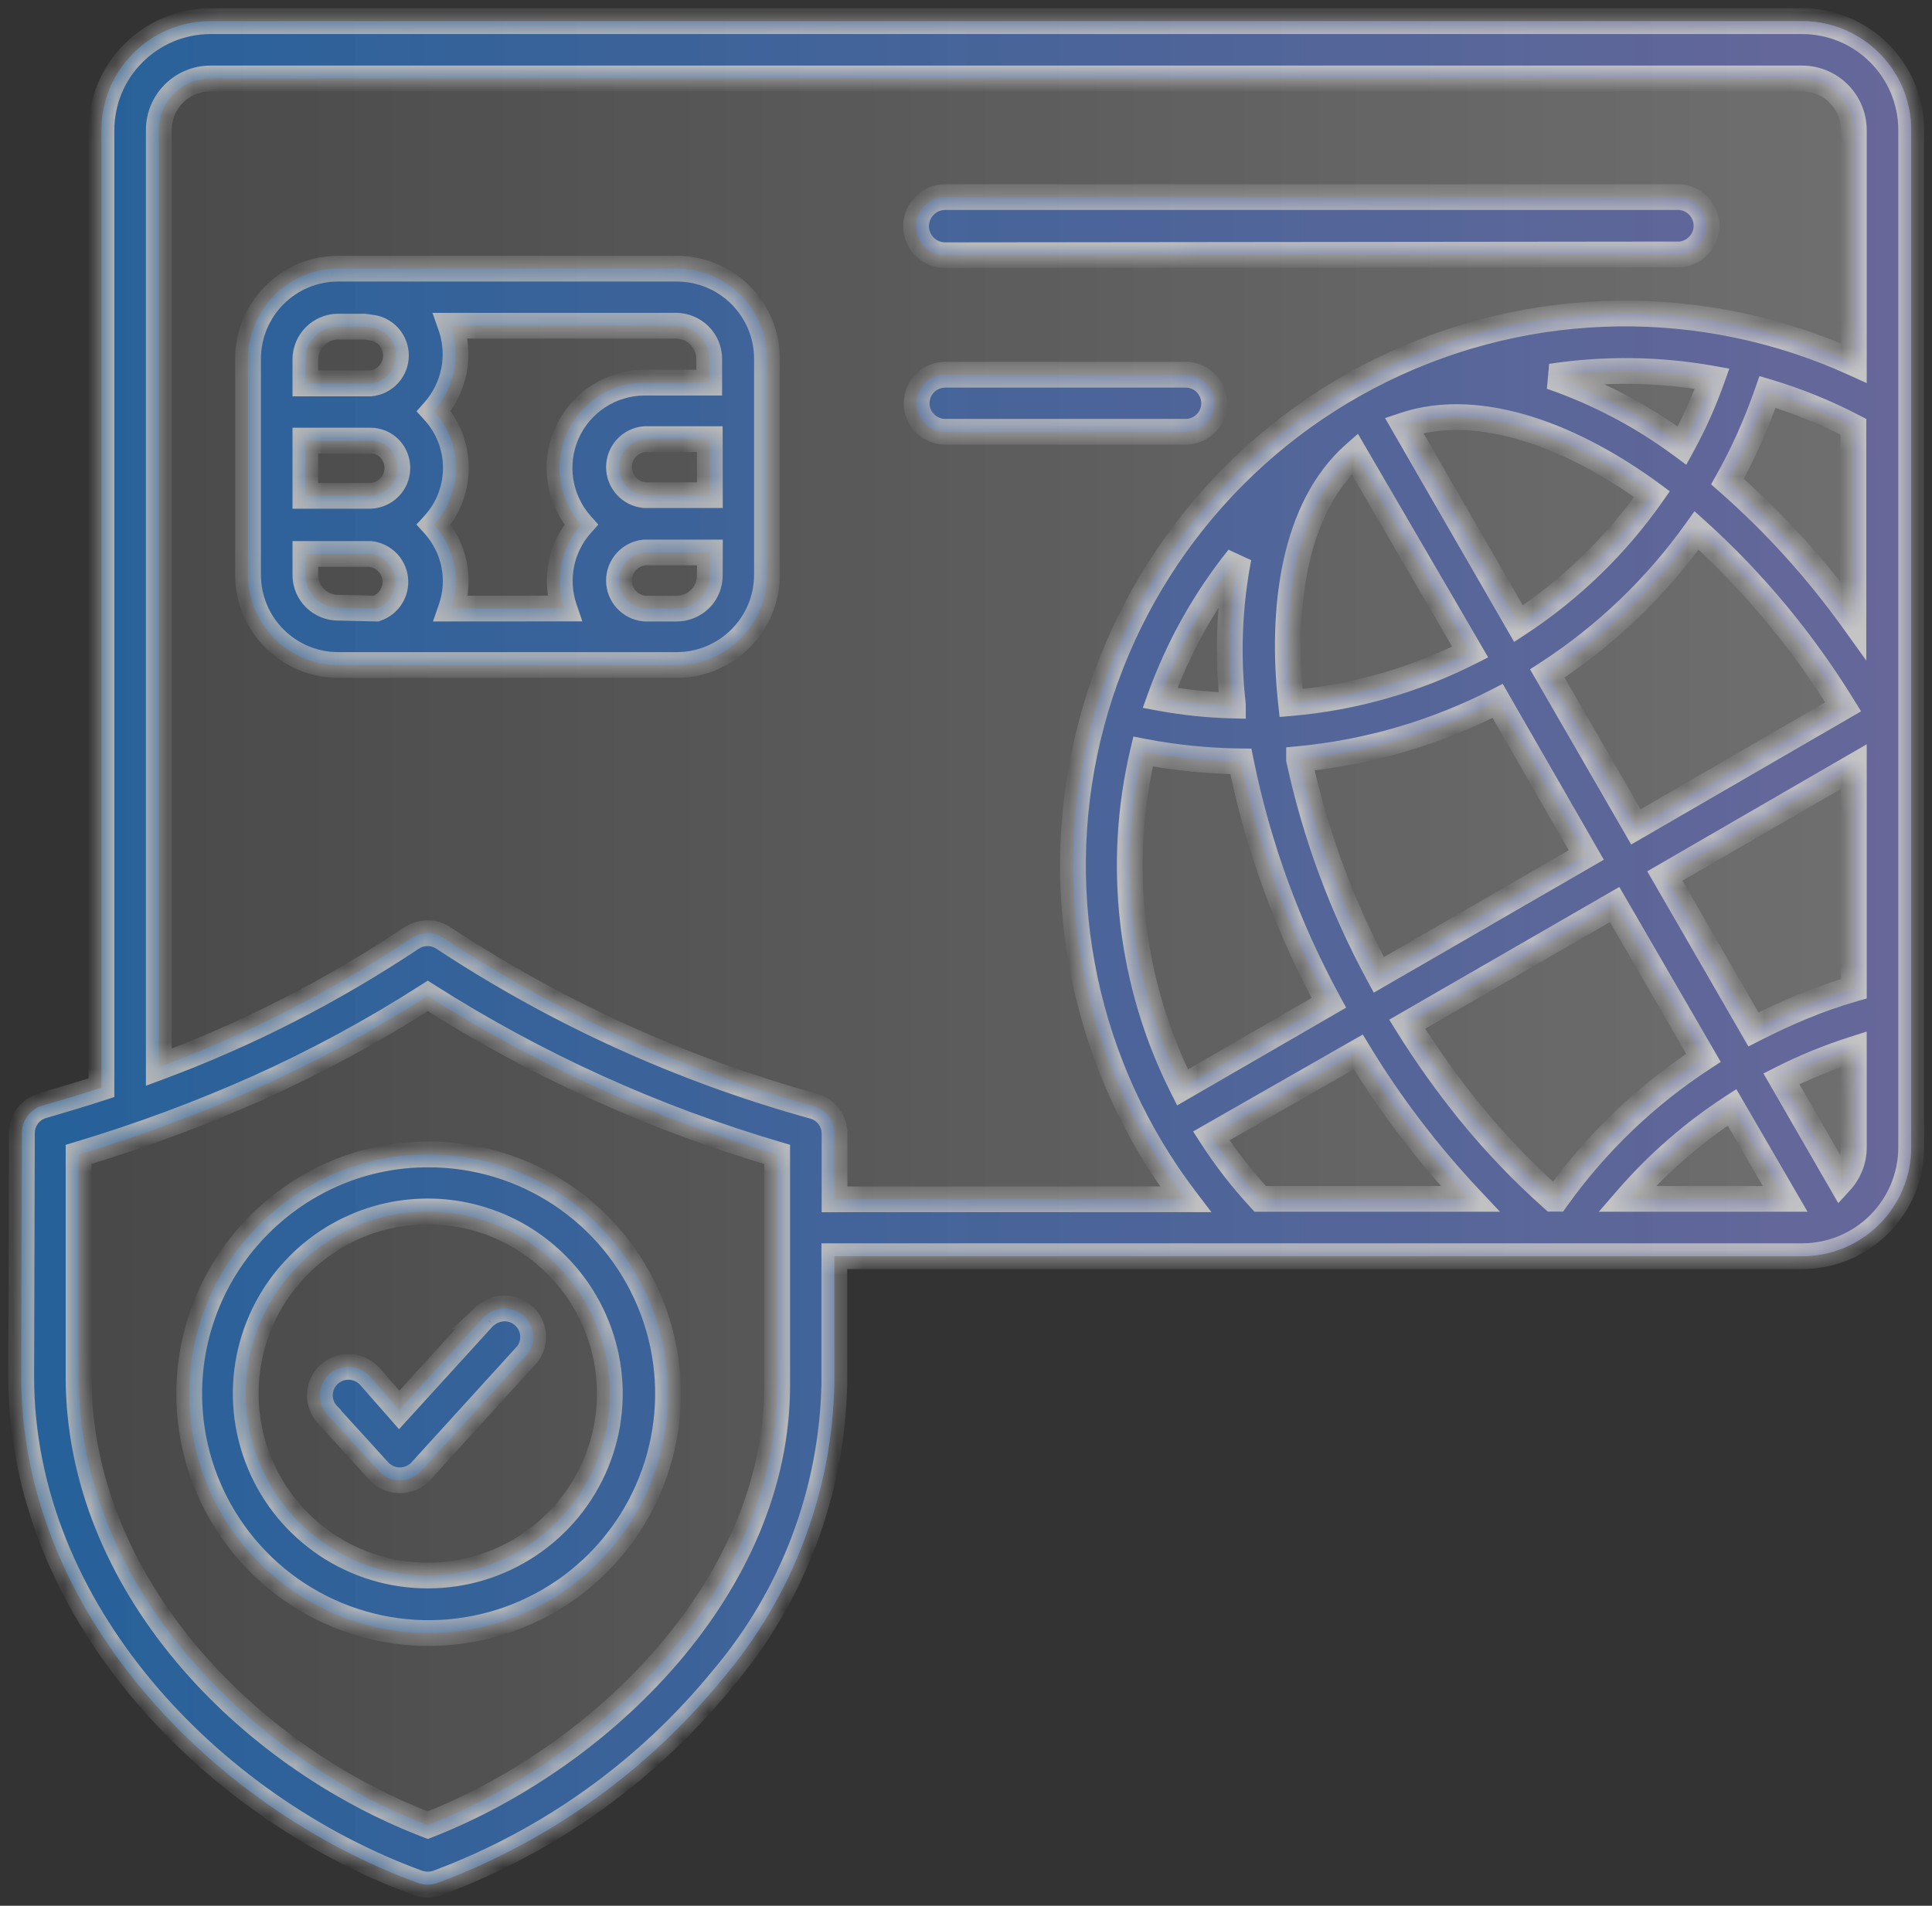
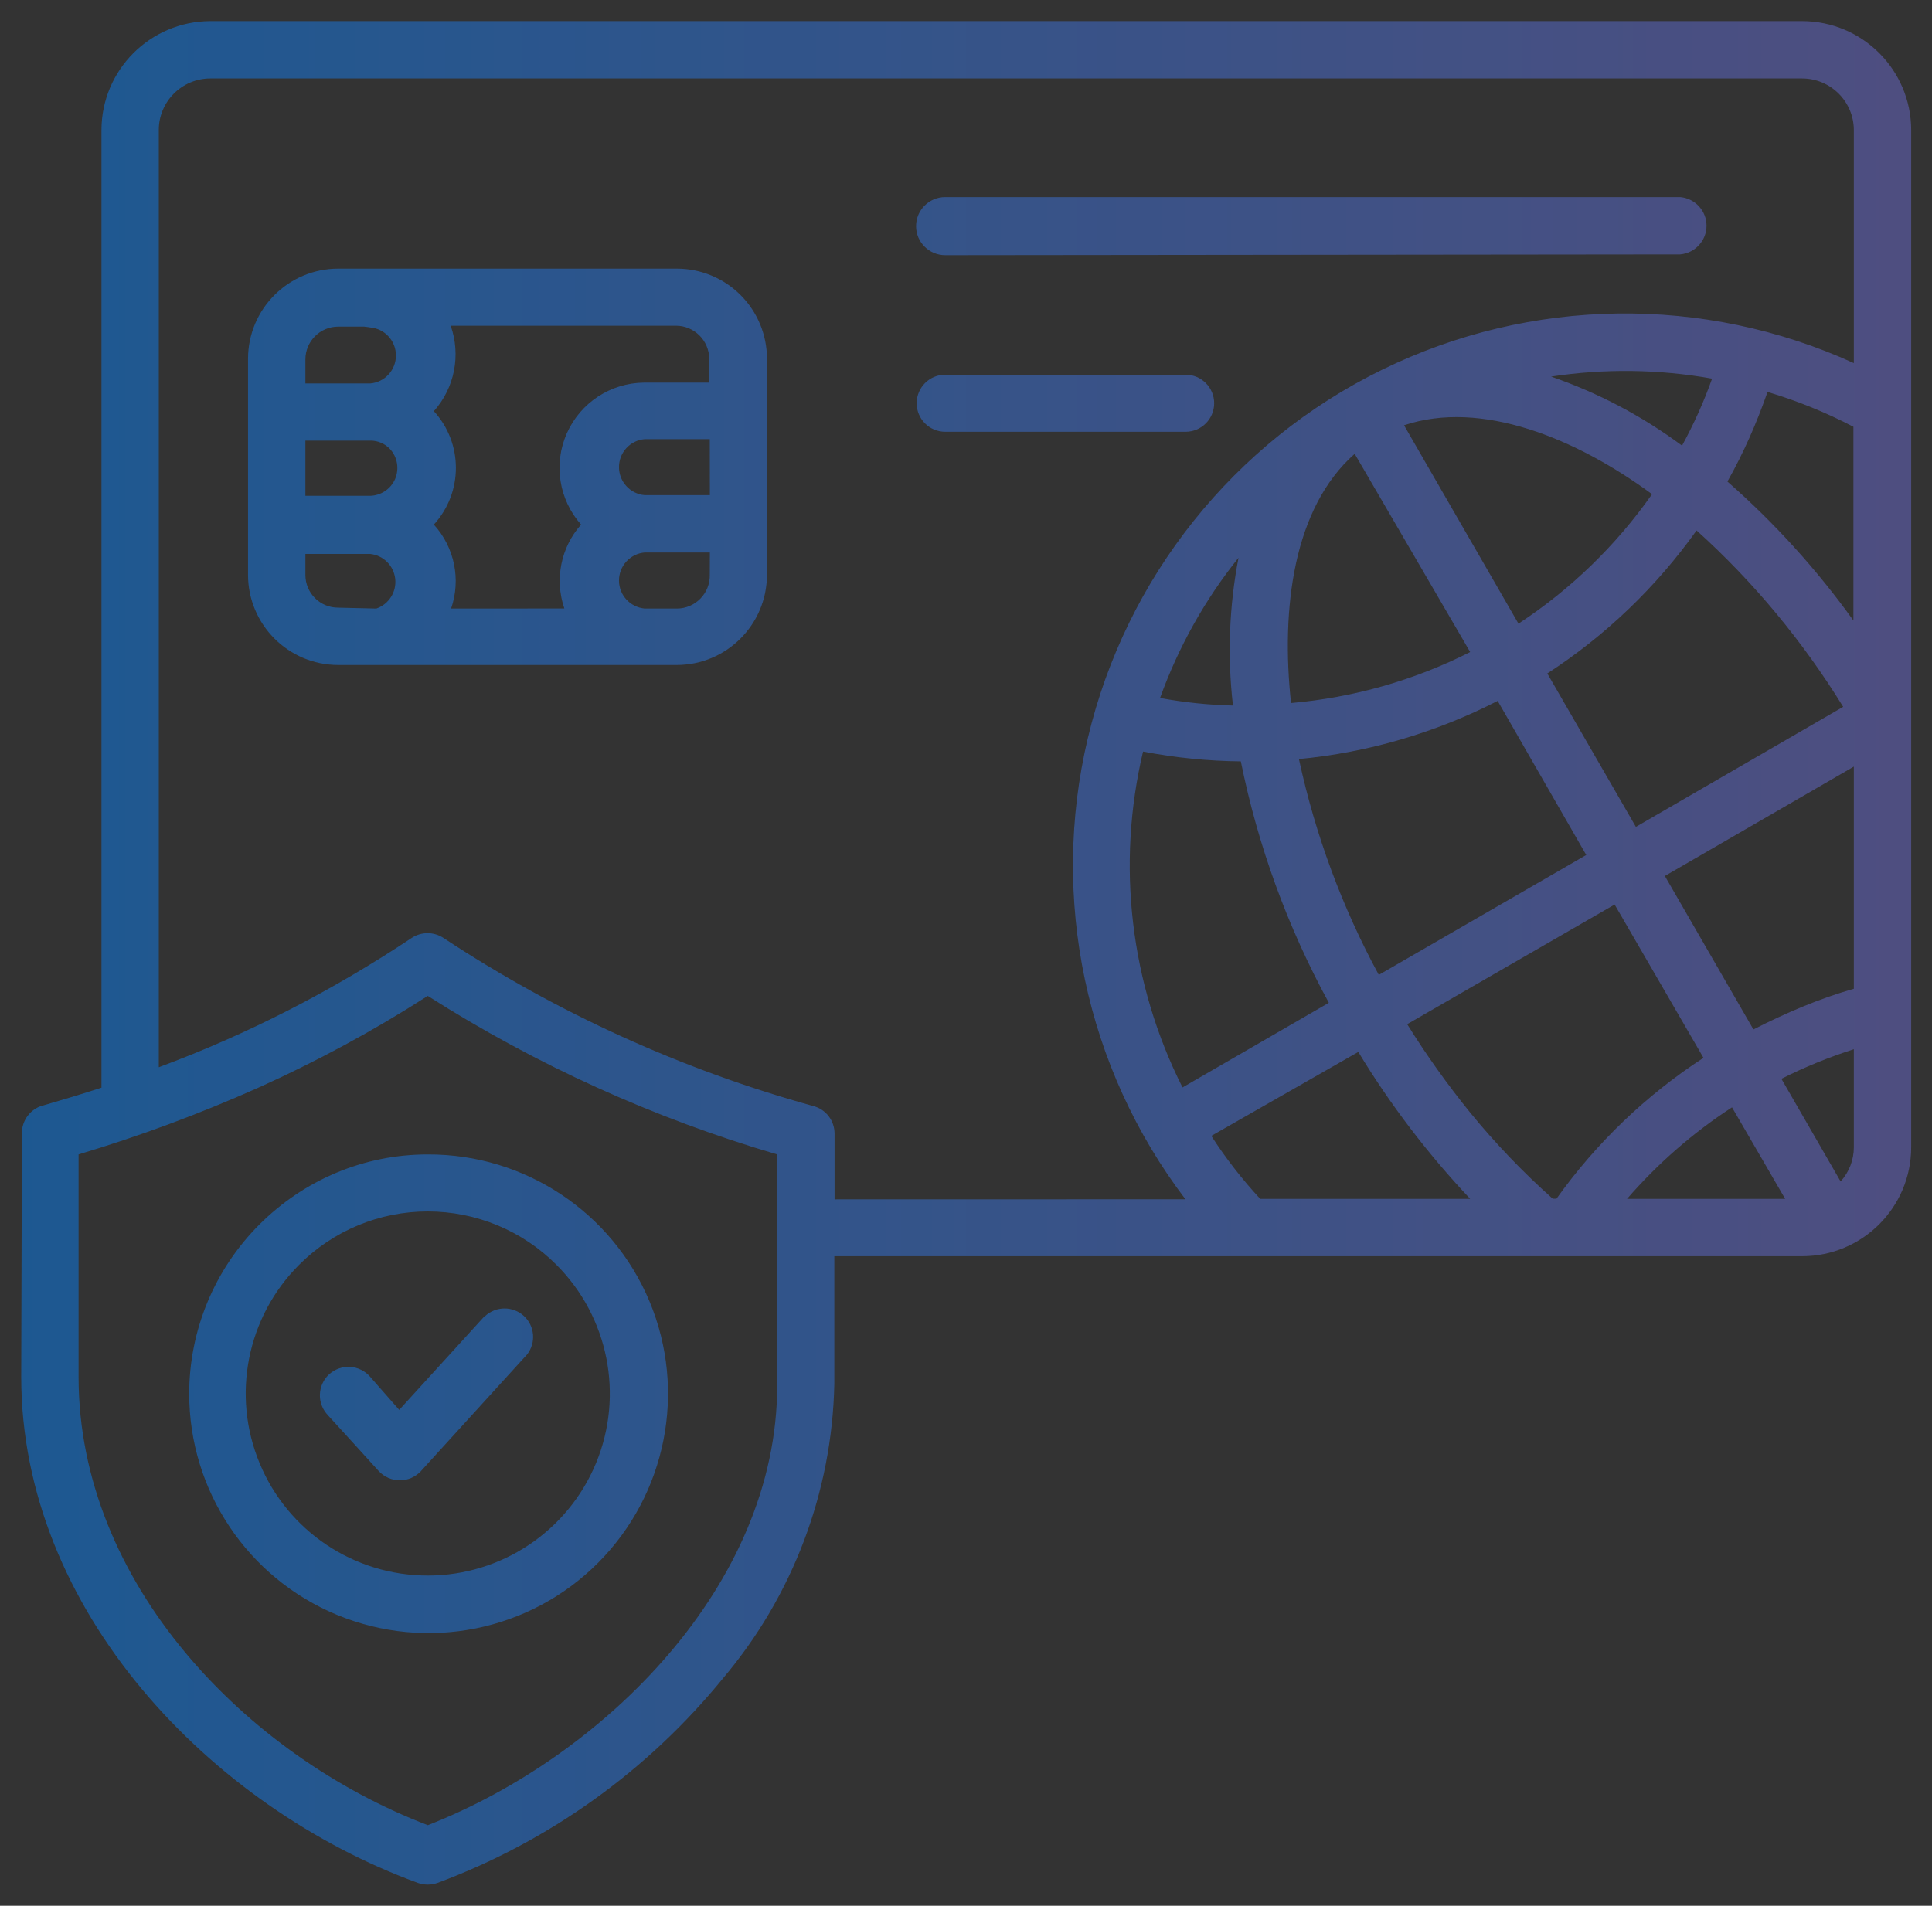
<svg xmlns="http://www.w3.org/2000/svg" width="75" height="74" viewBox="0 0 75 74" fill="none">
  <rect x="0" y="0" width="75" height="74" fill="#333333" stroke="none" />
-   <path fill-rule="evenodd" clip-rule="evenodd" d="M28.07 65.165C30.773 61.968 32.298 57.94 32.388 53.752V48.778H69.96C72.297 48.775 74.189 46.884 74.192 44.55V5.051C74.189 2.717 72.297 0.825 69.96 0.822H8.161C5.83 0.832 3.942 2.72 3.939 5.051V42.234C3.187 42.48 2.429 42.706 1.665 42.929V42.925C1.184 43.059 0.853 43.495 0.85 43.992L0.824 53.466C0.824 62.516 8.161 70.167 16.224 73.113C16.469 73.199 16.737 73.199 16.982 73.113C21.319 71.499 25.146 68.754 28.07 65.165Z" fill="url(#paint0_linear_13904_22847)" />
  <g opacity="0.6">
    <mask id="path-2-inside-1_13904_22847" fill="white">
-       <path fill-rule="evenodd" clip-rule="evenodd" d="M13.126 10.432H26.274C27.203 10.432 28.092 10.801 28.748 11.457C29.404 12.113 29.773 13.001 29.773 13.928V22.325C29.767 24.255 28.203 25.819 26.274 25.822H13.126C11.196 25.819 9.632 24.255 9.629 22.325V13.928C9.632 11.998 11.196 10.435 13.126 10.432ZM14.374 12.715C14.374 12.715 14.214 12.689 14.135 12.683H13.125C12.422 12.686 11.855 13.256 11.855 13.96V14.89H14.374C14.937 14.842 15.37 14.371 15.37 13.804C15.37 13.237 14.937 12.763 14.374 12.715ZM14.609 23.631C15.093 23.465 15.399 22.985 15.342 22.475C15.284 21.965 14.883 21.564 14.374 21.51H11.855V22.325C11.855 23.029 12.422 23.596 13.126 23.596L14.609 23.631ZM11.855 19.253H14.374C14.797 19.24 15.176 18.982 15.342 18.59C15.504 18.198 15.428 17.746 15.138 17.434C14.941 17.224 14.663 17.106 14.374 17.109H11.855V19.253ZM27.557 21.453H25.029C24.462 21.501 24.029 21.975 24.029 22.542C24.029 23.109 24.462 23.58 25.029 23.631H26.277H26.274C26.618 23.631 26.949 23.491 27.188 23.246C27.43 23 27.56 22.669 27.554 22.325L27.557 21.453ZM25.029 19.227H27.557L27.554 17.052H25.026C24.459 17.1 24.029 17.571 24.029 18.138C24.029 18.705 24.462 19.179 25.029 19.227ZM21.908 23.628C21.523 22.5 21.768 21.259 22.558 20.37C21.695 19.399 21.478 18.014 22.004 16.826C22.532 15.638 23.704 14.868 25.003 14.858H27.532V13.928C27.525 13.224 26.955 12.654 26.252 12.648H17.495C17.899 13.791 17.648 15.062 16.842 15.966C17.982 17.211 17.982 19.122 16.842 20.37C17.644 21.252 17.902 22.504 17.511 23.631L21.908 23.628ZM67.237 42.998C65.718 43.985 64.349 45.183 63.161 46.552H69.3L67.237 42.998ZM71.966 40.747V44.549C71.966 45.039 71.784 45.514 71.453 45.877L69.154 41.89C70.058 41.432 71.001 41.05 71.966 40.741L71.966 40.747ZM68.068 39.973C69.323 39.333 70.612 38.779 71.966 38.394V29.767L64.629 34.015L68.068 39.973ZM54.627 39.769L62.68 35.123L66.129 41.075C63.903 42.524 61.967 44.38 60.422 46.546H60.276C59.12 45.517 58.05 44.399 57.072 43.202C56.187 42.11 55.369 40.964 54.627 39.769ZM50.43 29.5C51.06 32.416 52.102 35.231 53.525 37.855L61.578 33.2L58.139 27.216C55.735 28.452 53.117 29.216 50.43 29.474V29.5ZM52.589 17.622L57.072 25.319C54.904 26.417 52.541 27.089 50.118 27.299C49.72 23.631 50.21 19.718 52.589 17.622ZM64.132 19.189C61.174 17.011 57.496 15.511 54.505 16.514L58.947 24.217C60.979 22.883 62.737 21.179 64.132 19.189ZM71.552 27.446L63.505 32.108L60.066 26.15C62.33 24.682 64.294 22.797 65.861 20.597C68.081 22.599 69.985 24.902 71.552 27.446ZM67.058 18.699C68.889 20.304 70.529 22.116 71.95 24.096V16.572C70.883 16.015 69.768 15.562 68.616 15.219C68.195 16.422 67.686 17.588 67.058 18.699ZM60.212 14.623C62.285 14.308 64.396 14.333 66.463 14.703C66.145 15.601 65.753 16.47 65.297 17.304C63.75 16.155 62.034 15.25 60.212 14.623ZM47.86 27.364C47.644 25.463 47.717 23.536 48.08 21.657C46.771 23.291 45.743 25.131 45.033 27.103C45.966 27.275 46.911 27.373 47.86 27.396L47.86 27.364ZM51.586 38.938L45.905 42.225C43.873 38.193 43.332 33.573 44.373 29.182C45.625 29.424 46.895 29.551 48.169 29.564C48.831 32.844 49.984 36.002 51.586 38.938ZM57.073 46.552C55.429 44.807 53.971 42.897 52.729 40.846L47.023 44.107C47.583 44.976 48.22 45.794 48.921 46.552H57.073ZM6.164 41.441C9.626 40.155 12.896 38.474 15.969 36.429C16.348 36.171 16.848 36.171 17.227 36.429C21.64 39.34 26.483 41.54 31.582 42.951C32.062 43.078 32.394 43.514 32.397 44.011V46.571L46.019 46.568C42.141 41.467 40.753 34.895 42.23 28.659C43.711 22.421 47.901 17.173 53.659 14.355C59.416 11.537 66.132 11.444 71.966 14.1V5.05C71.963 3.945 71.068 3.05 69.96 3.047H8.161C7.056 3.05 6.164 3.948 6.164 5.05V41.441ZM28.07 65.165C30.773 61.968 32.298 57.94 32.388 53.752V48.778H69.96C72.297 48.775 74.189 46.884 74.192 44.55V5.051C74.189 2.717 72.297 0.825 69.96 0.822H8.161C5.83 0.832 3.942 2.72 3.939 5.051V42.234C3.187 42.48 2.429 42.706 1.665 42.929V42.925C1.184 43.059 0.853 43.495 0.85 43.992L0.824 53.466C0.824 62.516 8.161 70.167 16.224 73.113C16.469 73.199 16.737 73.199 16.982 73.113C21.319 71.499 25.146 68.754 28.07 65.165ZM16.609 70.871C9.54 68.171 3.05 61.455 3.05 53.465V44.826C5.419 44.116 7.737 43.256 9.995 42.25C12.284 41.221 14.494 40.027 16.606 38.671C20.815 41.349 25.382 43.422 30.171 44.826V53.793C30.171 61.547 23.44 68.197 16.609 70.871ZM18.835 51.103H18.832C19.255 50.711 19.908 50.708 20.335 51.097C20.761 51.488 20.816 52.138 20.462 52.593L16.338 57.125V57.128C16.125 57.351 15.832 57.481 15.523 57.481C15.214 57.481 14.918 57.351 14.708 57.128C14.055 56.402 13.396 55.685 12.743 54.969V54.966C12.53 54.752 12.412 54.462 12.418 54.16C12.425 53.858 12.552 53.571 12.775 53.367C12.998 53.163 13.294 53.058 13.597 53.077C13.896 53.096 14.176 53.236 14.373 53.466L15.498 54.746L18.8 51.119L18.835 51.103ZM21.602 49.113C23.624 51.135 24.229 54.176 23.137 56.816C22.041 59.456 19.465 61.178 16.606 61.178C13.746 61.178 11.17 59.456 10.078 56.816C8.982 54.176 9.587 51.135 11.61 49.113C12.934 47.785 14.73 47.04 16.606 47.04C18.481 47.04 20.28 47.785 21.602 49.113ZM16.606 44.827C20.366 44.811 23.767 47.069 25.216 50.539C26.664 54.01 25.875 58.013 23.222 60.679C20.567 63.344 16.567 64.143 13.09 62.707C9.612 61.271 7.345 57.88 7.345 54.119C7.345 51.654 8.326 49.292 10.068 47.55C11.809 45.808 14.144 44.824 16.606 44.827ZM36.693 9.91C36.069 9.91 35.562 9.404 35.562 8.783C35.562 8.159 36.069 7.653 36.693 7.653H65.225C65.801 7.704 66.247 8.185 66.247 8.764C66.247 9.347 65.801 9.828 65.225 9.879L36.693 9.91ZM36.693 16.766C36.081 16.766 35.585 16.27 35.585 15.658C35.585 15.047 36.081 14.55 36.693 14.55H46.026C46.637 14.55 47.134 15.047 47.134 15.658C47.134 16.27 46.637 16.766 46.026 16.766H36.693Z" />
-     </mask>
+       </mask>
    <path fill-rule="evenodd" clip-rule="evenodd" d="M13.126 10.432H26.274C27.203 10.432 28.092 10.801 28.748 11.457C29.404 12.113 29.773 13.001 29.773 13.928V22.325C29.767 24.255 28.203 25.819 26.274 25.822H13.126C11.196 25.819 9.632 24.255 9.629 22.325V13.928C9.632 11.998 11.196 10.435 13.126 10.432ZM14.374 12.715C14.374 12.715 14.214 12.689 14.135 12.683H13.125C12.422 12.686 11.855 13.256 11.855 13.96V14.89H14.374C14.937 14.842 15.37 14.371 15.37 13.804C15.37 13.237 14.937 12.763 14.374 12.715ZM14.609 23.631C15.093 23.465 15.399 22.985 15.342 22.475C15.284 21.965 14.883 21.564 14.374 21.51H11.855V22.325C11.855 23.029 12.422 23.596 13.126 23.596L14.609 23.631ZM11.855 19.253H14.374C14.797 19.24 15.176 18.982 15.342 18.59C15.504 18.198 15.428 17.746 15.138 17.434C14.941 17.224 14.663 17.106 14.374 17.109H11.855V19.253ZM27.557 21.453H25.029C24.462 21.501 24.029 21.975 24.029 22.542C24.029 23.109 24.462 23.58 25.029 23.631H26.277H26.274C26.618 23.631 26.949 23.491 27.188 23.246C27.43 23 27.56 22.669 27.554 22.325L27.557 21.453ZM25.029 19.227H27.557L27.554 17.052H25.026C24.459 17.1 24.029 17.571 24.029 18.138C24.029 18.705 24.462 19.179 25.029 19.227ZM21.908 23.628C21.523 22.5 21.768 21.259 22.558 20.37C21.695 19.399 21.478 18.014 22.004 16.826C22.532 15.638 23.704 14.868 25.003 14.858H27.532V13.928C27.525 13.224 26.955 12.654 26.252 12.648H17.495C17.899 13.791 17.648 15.062 16.842 15.966C17.982 17.211 17.982 19.122 16.842 20.37C17.644 21.252 17.902 22.504 17.511 23.631L21.908 23.628ZM67.237 42.998C65.718 43.985 64.349 45.183 63.161 46.552H69.3L67.237 42.998ZM71.966 40.747V44.549C71.966 45.039 71.784 45.514 71.453 45.877L69.154 41.89C70.058 41.432 71.001 41.05 71.966 40.741L71.966 40.747ZM68.068 39.973C69.323 39.333 70.612 38.779 71.966 38.394V29.767L64.629 34.015L68.068 39.973ZM54.627 39.769L62.68 35.123L66.129 41.075C63.903 42.524 61.967 44.38 60.422 46.546H60.276C59.12 45.517 58.05 44.399 57.072 43.202C56.187 42.11 55.369 40.964 54.627 39.769ZM50.43 29.5C51.06 32.416 52.102 35.231 53.525 37.855L61.578 33.2L58.139 27.216C55.735 28.452 53.117 29.216 50.43 29.474V29.5ZM52.589 17.622L57.072 25.319C54.904 26.417 52.541 27.089 50.118 27.299C49.72 23.631 50.21 19.718 52.589 17.622ZM64.132 19.189C61.174 17.011 57.496 15.511 54.505 16.514L58.947 24.217C60.979 22.883 62.737 21.179 64.132 19.189ZM71.552 27.446L63.505 32.108L60.066 26.15C62.33 24.682 64.294 22.797 65.861 20.597C68.081 22.599 69.985 24.902 71.552 27.446ZM67.058 18.699C68.889 20.304 70.529 22.116 71.95 24.096V16.572C70.883 16.015 69.768 15.562 68.616 15.219C68.195 16.422 67.686 17.588 67.058 18.699ZM60.212 14.623C62.285 14.308 64.396 14.333 66.463 14.703C66.145 15.601 65.753 16.47 65.297 17.304C63.75 16.155 62.034 15.25 60.212 14.623ZM47.86 27.364C47.644 25.463 47.717 23.536 48.08 21.657C46.771 23.291 45.743 25.131 45.033 27.103C45.966 27.275 46.911 27.373 47.86 27.396L47.86 27.364ZM51.586 38.938L45.905 42.225C43.873 38.193 43.332 33.573 44.373 29.182C45.625 29.424 46.895 29.551 48.169 29.564C48.831 32.844 49.984 36.002 51.586 38.938ZM57.073 46.552C55.429 44.807 53.971 42.897 52.729 40.846L47.023 44.107C47.583 44.976 48.22 45.794 48.921 46.552H57.073ZM6.164 41.441C9.626 40.155 12.896 38.474 15.969 36.429C16.348 36.171 16.848 36.171 17.227 36.429C21.64 39.34 26.483 41.54 31.582 42.951C32.062 43.078 32.394 43.514 32.397 44.011V46.571L46.019 46.568C42.141 41.467 40.753 34.895 42.23 28.659C43.711 22.421 47.901 17.173 53.659 14.355C59.416 11.537 66.132 11.444 71.966 14.1V5.05C71.963 3.945 71.068 3.05 69.96 3.047H8.161C7.056 3.05 6.164 3.948 6.164 5.05V41.441ZM28.07 65.165C30.773 61.968 32.298 57.94 32.388 53.752V48.778H69.96C72.297 48.775 74.189 46.884 74.192 44.55V5.051C74.189 2.717 72.297 0.825 69.96 0.822H8.161C5.83 0.832 3.942 2.72 3.939 5.051V42.234C3.187 42.48 2.429 42.706 1.665 42.929V42.925C1.184 43.059 0.853 43.495 0.85 43.992L0.824 53.466C0.824 62.516 8.161 70.167 16.224 73.113C16.469 73.199 16.737 73.199 16.982 73.113C21.319 71.499 25.146 68.754 28.07 65.165ZM16.609 70.871C9.54 68.171 3.05 61.455 3.05 53.465V44.826C5.419 44.116 7.737 43.256 9.995 42.25C12.284 41.221 14.494 40.027 16.606 38.671C20.815 41.349 25.382 43.422 30.171 44.826V53.793C30.171 61.547 23.44 68.197 16.609 70.871ZM18.835 51.103H18.832C19.255 50.711 19.908 50.708 20.335 51.097C20.761 51.488 20.816 52.138 20.462 52.593L16.338 57.125V57.128C16.125 57.351 15.832 57.481 15.523 57.481C15.214 57.481 14.918 57.351 14.708 57.128C14.055 56.402 13.396 55.685 12.743 54.969V54.966C12.53 54.752 12.412 54.462 12.418 54.16C12.425 53.858 12.552 53.571 12.775 53.367C12.998 53.163 13.294 53.058 13.597 53.077C13.896 53.096 14.176 53.236 14.373 53.466L15.498 54.746L18.8 51.119L18.835 51.103ZM21.602 49.113C23.624 51.135 24.229 54.176 23.137 56.816C22.041 59.456 19.465 61.178 16.606 61.178C13.746 61.178 11.17 59.456 10.078 56.816C8.982 54.176 9.587 51.135 11.61 49.113C12.934 47.785 14.73 47.04 16.606 47.04C18.481 47.04 20.28 47.785 21.602 49.113ZM16.606 44.827C20.366 44.811 23.767 47.069 25.216 50.539C26.664 54.01 25.875 58.013 23.222 60.679C20.567 63.344 16.567 64.143 13.09 62.707C9.612 61.271 7.345 57.88 7.345 54.119C7.345 51.654 8.326 49.292 10.068 47.55C11.809 45.808 14.144 44.824 16.606 44.827ZM36.693 9.91C36.069 9.91 35.562 9.404 35.562 8.783C35.562 8.159 36.069 7.653 36.693 7.653H65.225C65.801 7.704 66.247 8.185 66.247 8.764C66.247 9.347 65.801 9.828 65.225 9.879L36.693 9.91ZM36.693 16.766C36.081 16.766 35.585 16.27 35.585 15.658C35.585 15.047 36.081 14.55 36.693 14.55H46.026C46.637 14.55 47.134 15.047 47.134 15.658C47.134 16.27 46.637 16.766 46.026 16.766H36.693Z" fill="url(#paint1_linear_13904_22847)" />
-     <path d="M67.826 40.05L67.848 40.092L68.288 39.855L68.266 39.813L67.826 40.05ZM21.605 48.863H21.602V49.363H21.605V48.863ZM16.432 44.647L16.429 44.65L16.783 45.003L16.786 45L16.432 44.647ZM13.126 10.432V9.932L13.125 9.932L13.126 10.432ZM28.748 11.457L29.102 11.103L29.102 11.103L28.748 11.457ZM29.773 22.325L30.273 22.327V22.325H29.773ZM26.274 25.822V26.322H26.274L26.274 25.822ZM13.126 25.822L13.125 26.322H13.126V25.822ZM9.629 22.325H9.129L9.129 22.326L9.629 22.325ZM9.629 13.928L9.129 13.927V13.928H9.629ZM14.374 12.715L14.294 13.209L14.313 13.211L14.331 13.213L14.374 12.715ZM14.135 12.683L14.175 12.184L14.155 12.183H14.135V12.683ZM13.125 12.683V12.183L13.123 12.183L13.125 12.683ZM11.855 14.89H11.355V15.39H11.855V14.89ZM14.374 14.89V15.39H14.395L14.416 15.388L14.374 14.89ZM14.609 23.631L14.598 24.131L14.687 24.133L14.771 24.104L14.609 23.631ZM15.342 22.475L15.839 22.419L15.839 22.419L15.342 22.475ZM14.374 21.51L14.427 21.013L14.4 21.01H14.374V21.51ZM11.855 21.51V21.01H11.355V21.51H11.855ZM13.126 23.596L13.137 23.096H13.126V23.596ZM11.855 19.253H11.355V19.753H11.855V19.253ZM14.374 19.253V19.753H14.381L14.389 19.752L14.374 19.253ZM15.342 18.59L15.802 18.785L15.804 18.782L15.342 18.59ZM15.138 17.434L15.504 17.094L15.502 17.092L15.138 17.434ZM14.374 17.109V17.609L14.379 17.609L14.374 17.109ZM11.855 17.109V16.609H11.355V17.109H11.855ZM27.557 21.453L28.057 21.455L28.059 20.953H27.557V21.453ZM25.029 21.453V20.953H25.008L24.987 20.955L25.029 21.453ZM25.029 23.631L24.984 24.129L25.006 24.131H25.029V23.631ZM27.188 23.246L26.832 22.894L26.829 22.897L27.188 23.246ZM27.554 22.325L27.054 22.323L27.054 22.335L27.554 22.325ZM25.029 19.227L24.987 19.725L25.008 19.727H25.029V19.227ZM27.557 19.227V19.727H28.058L28.057 19.226L27.557 19.227ZM27.554 17.052L28.054 17.051L28.053 16.552H27.554V17.052ZM25.026 17.052V16.552H25.005L24.983 16.554L25.026 17.052ZM21.908 23.628L21.908 24.128L22.607 24.127L22.381 23.466L21.908 23.628ZM22.558 20.37L22.931 20.702L23.227 20.37L22.931 20.038L22.558 20.37ZM22.004 16.826L21.547 16.623L21.546 16.624L22.004 16.826ZM25.003 14.858V14.358L25 14.358L25.003 14.858ZM27.532 14.858V15.358H28.032V14.858H27.532ZM27.532 13.928H28.032L28.032 13.924L27.532 13.928ZM26.252 12.648L26.256 12.148H26.252V12.648ZM17.495 12.648V12.148H16.788L17.023 12.815L17.495 12.648ZM16.842 15.966L16.469 15.633L16.168 15.971L16.473 16.304L16.842 15.966ZM16.842 20.37L16.473 20.033L16.165 20.369L16.472 20.706L16.842 20.37ZM17.511 23.631L17.038 23.467L16.808 24.131L17.511 24.131L17.511 23.631ZM67.237 42.998L67.669 42.747L67.405 42.293L66.964 42.579L67.237 42.998ZM63.161 46.552L62.783 46.224L62.065 47.052H63.161V46.552ZM69.3 46.552V47.052H70.169L69.733 46.301L69.3 46.552ZM71.966 40.747H72.466V40.746L71.966 40.747ZM71.453 45.877L71.02 46.127L71.361 46.719L71.822 46.214L71.453 45.877ZM69.154 41.89L68.928 41.444L68.457 41.683L68.721 42.14L69.154 41.89ZM71.966 40.741L72.466 40.74L72.465 40.056L71.813 40.264L71.966 40.741ZM68.068 39.973L67.635 40.223L67.872 40.634L68.295 40.419L68.068 39.973ZM71.966 38.394L72.103 38.875L72.466 38.771V38.394H71.966ZM71.966 29.767H72.466V28.9L71.715 29.335L71.966 29.767ZM64.629 34.015L64.378 33.583L63.946 33.833L64.196 34.265L64.629 34.015ZM54.627 39.769L54.377 39.336L53.929 39.594L54.202 40.033L54.627 39.769ZM62.68 35.123L63.113 34.873L62.862 34.441L62.43 34.69L62.68 35.123ZM66.129 41.075L66.401 41.494L66.799 41.235L66.561 40.824L66.129 41.075ZM60.422 46.546V47.046H60.68L60.829 46.836L60.422 46.546ZM60.276 46.546L59.944 46.919L60.086 47.046H60.276V46.546ZM57.072 43.202L56.684 43.517L56.685 43.518L57.072 43.202ZM50.43 29.5H49.93V29.553L49.941 29.605L50.43 29.5ZM53.525 37.855L53.086 38.094L53.331 38.545L53.775 38.288L53.525 37.855ZM61.578 33.2L61.828 33.633L62.26 33.383L62.012 32.951L61.578 33.2ZM58.139 27.216L58.573 26.967L58.335 26.554L57.911 26.772L58.139 27.216ZM50.43 29.474L50.382 28.977L49.93 29.02V29.474H50.43ZM52.589 17.622L53.021 17.371L52.715 16.845L52.258 17.247L52.589 17.622ZM57.072 25.319L57.298 25.765L57.771 25.525L57.504 25.067L57.072 25.319ZM50.118 27.299L49.621 27.353L49.673 27.84L50.161 27.798L50.118 27.299ZM64.132 19.189L64.541 19.476L64.822 19.076L64.428 18.786L64.132 19.189ZM54.505 16.514L54.346 16.04L53.767 16.235L54.072 16.764L54.505 16.514ZM58.947 24.217L58.514 24.467L58.779 24.926L59.222 24.635L58.947 24.217ZM71.552 27.446L71.802 27.879L72.247 27.621L71.977 27.184L71.552 27.446ZM63.505 32.108L63.072 32.358L63.322 32.792L63.755 32.541L63.505 32.108ZM60.066 26.15L59.794 25.73L59.395 25.989L59.633 26.4L60.066 26.15ZM65.861 20.597L66.196 20.225L65.779 19.849L65.454 20.306L65.861 20.597ZM67.058 18.699L66.623 18.453L66.423 18.807L66.729 19.075L67.058 18.699ZM71.95 24.096L71.543 24.388L72.45 25.652V24.096H71.95ZM71.95 16.572H72.45V16.269L72.181 16.129L71.95 16.572ZM68.616 15.219L68.759 14.739L68.301 14.603L68.144 15.054L68.616 15.219ZM60.212 14.623L60.137 14.129L60.049 15.096L60.212 14.623ZM66.463 14.703L66.934 14.87L67.131 14.314L66.551 14.21L66.463 14.703ZM65.297 17.304L64.999 17.706L65.461 18.049L65.736 17.544L65.297 17.304ZM47.86 27.364L48.36 27.363L48.36 27.335L48.357 27.307L47.86 27.364ZM48.08 21.657L48.571 21.752L47.69 21.345L48.08 21.657ZM45.033 27.103L44.562 26.933L44.362 27.488L44.942 27.594L45.033 27.103ZM47.86 27.396L47.849 27.895L48.361 27.907L48.36 27.395L47.86 27.396ZM51.586 38.938L51.836 39.371L52.258 39.127L52.025 38.699L51.586 38.938ZM45.905 42.225L45.459 42.45L45.697 42.923L46.156 42.657L45.905 42.225ZM44.373 29.182L44.468 28.691L43.998 28.6L43.887 29.066L44.373 29.182ZM48.169 29.564L48.659 29.465L48.579 29.068L48.174 29.064L48.169 29.564ZM57.073 46.552V47.052H58.23L57.437 46.209L57.073 46.552ZM52.729 40.846L53.157 40.587L52.904 40.17L52.481 40.412L52.729 40.846ZM47.023 44.107L46.775 43.672L46.317 43.934L46.603 44.378L47.023 44.107ZM48.921 46.552L48.553 46.892L48.702 47.052H48.921V46.552ZM6.164 41.441H5.664V42.16L6.338 41.91L6.164 41.441ZM15.969 36.429L16.246 36.846L16.25 36.843L15.969 36.429ZM17.227 36.429L16.945 36.843L16.952 36.847L17.227 36.429ZM31.582 42.951L31.448 43.433L31.453 43.434L31.582 42.951ZM32.397 44.011H32.897L32.897 44.008L32.397 44.011ZM32.397 46.571H31.897V47.072L32.397 47.071L32.397 46.571ZM46.019 46.568L46.02 47.068L47.028 47.068L46.417 46.266L46.019 46.568ZM42.23 28.659L41.744 28.544L41.744 28.544L42.23 28.659ZM53.659 14.355L53.879 14.804L53.879 14.804L53.659 14.355ZM71.966 14.1L71.759 14.555L72.466 14.877V14.1H71.966ZM71.966 5.05H72.466V5.049L71.966 5.05ZM69.96 3.047L69.961 2.547H69.96V3.047ZM8.161 3.047V2.547L8.159 2.547L8.161 3.047ZM28.07 65.165L27.688 64.842L27.682 64.849L28.07 65.165ZM32.388 53.752L32.888 53.763V53.752H32.388ZM32.388 48.778V48.278H31.888V48.778H32.388ZM69.96 48.778V49.278H69.961L69.96 48.778ZM74.192 44.55L74.692 44.55V44.55H74.192ZM74.192 5.051H74.692V5.05L74.192 5.051ZM69.96 0.822L69.961 0.322H69.96V0.822ZM8.161 0.822V0.322L8.159 0.322L8.161 0.822ZM3.939 5.051L3.439 5.05V5.051H3.939ZM3.939 42.234L4.094 42.71L4.439 42.597V42.234H3.939ZM1.665 42.929H1.165V43.595L1.805 43.409L1.665 42.929ZM1.665 42.925H2.165V42.267L1.531 42.444L1.665 42.925ZM0.85 43.992L0.35 43.989L0.35 43.991L0.85 43.992ZM0.824 53.466L0.324 53.464V53.466H0.824ZM16.224 73.113L16.052 73.583L16.059 73.585L16.224 73.113ZM16.982 73.113L17.147 73.585L17.156 73.582L16.982 73.113ZM16.609 70.871L16.43 71.338L16.611 71.407L16.791 71.337L16.609 70.871ZM3.05 44.826L2.906 44.347L2.55 44.454V44.826H3.05ZM9.995 42.25L10.198 42.707L10.2 42.706L9.995 42.25ZM16.606 38.671L16.874 38.249L16.604 38.077L16.335 38.25L16.606 38.671ZM30.171 44.826H30.671V44.452L30.312 44.346L30.171 44.826ZM18.835 51.103L19.042 51.558L18.835 50.603V51.103ZM18.832 51.103L18.492 50.736L17.555 51.603H18.832V51.103ZM20.335 51.097L20.673 50.728L20.671 50.727L20.335 51.097ZM20.462 52.593L20.832 52.93L20.845 52.915L20.857 52.9L20.462 52.593ZM16.338 57.125L15.969 56.788L15.838 56.931V57.125H16.338ZM16.338 57.128L16.7 57.474L16.838 57.328V57.128H16.338ZM14.708 57.128L14.336 57.462L14.344 57.471L14.708 57.128ZM12.743 54.969H12.243V55.162L12.374 55.306L12.743 54.969ZM12.743 54.966H13.243V54.758L13.097 54.612L12.743 54.966ZM12.418 54.16L11.918 54.15V54.15L12.418 54.16ZM13.597 53.077L13.628 52.578L13.628 52.578L13.597 53.077ZM14.373 53.466L13.995 53.792L13.998 53.796L14.373 53.466ZM15.498 54.746L15.122 55.076L15.491 55.496L15.867 55.083L15.498 54.746ZM18.8 51.119L18.593 50.664L18.499 50.706L18.43 50.782L18.8 51.119ZM21.602 49.113L21.248 49.465L21.248 49.466L21.602 49.113ZM23.137 56.816L23.599 57.007L23.599 57.007L23.137 56.816ZM10.078 56.816L10.54 56.625L10.54 56.624L10.078 56.816ZM11.61 49.113L11.963 49.466L11.963 49.466L11.61 49.113ZM16.606 44.827L16.605 45.327L16.608 45.327L16.606 44.827ZM23.222 60.679L23.577 61.032L23.577 61.031L23.222 60.679ZM13.09 62.707L12.899 63.169L12.899 63.169L13.09 62.707ZM36.693 9.91V10.41H36.693L36.693 9.91ZM65.225 7.653L65.269 7.155L65.247 7.153H65.225V7.653ZM65.225 9.879L65.225 10.379L65.247 10.379L65.269 10.377L65.225 9.879ZM13.126 10.932H26.274V9.932H13.126V10.932ZM26.274 10.932C27.071 10.932 27.832 11.248 28.394 11.81L29.102 11.103C28.352 10.354 27.337 9.932 26.274 9.932V10.932ZM28.394 11.81C28.957 12.373 29.273 13.134 29.273 13.928H30.273C30.273 12.868 29.851 11.853 29.102 11.103L28.394 11.81ZM29.273 13.928V22.325H30.273V13.928H29.273ZM29.273 22.324C29.268 23.979 27.927 25.319 26.273 25.322L26.274 26.322C28.48 26.318 30.266 24.531 30.273 22.327L29.273 22.324ZM26.274 25.322H13.126V26.322H26.274V25.322ZM13.126 25.322C11.472 25.319 10.132 23.979 10.129 22.324L9.129 22.326C9.133 24.531 10.919 26.318 13.125 26.322L13.126 25.322ZM10.129 22.325V13.928H9.129V22.325H10.129ZM10.129 13.929C10.132 12.275 11.472 10.934 13.126 10.932L13.125 9.932C10.919 9.935 9.133 11.722 9.129 13.927L10.129 13.929ZM14.374 12.715C14.453 12.221 14.453 12.221 14.453 12.221C14.453 12.221 14.453 12.221 14.453 12.221C14.453 12.221 14.453 12.221 14.453 12.221C14.453 12.221 14.453 12.221 14.453 12.221C14.452 12.221 14.452 12.221 14.452 12.221C14.452 12.221 14.451 12.221 14.45 12.221C14.449 12.22 14.447 12.22 14.444 12.22C14.439 12.219 14.432 12.218 14.424 12.216C14.406 12.214 14.382 12.21 14.355 12.206C14.306 12.199 14.232 12.189 14.175 12.184L14.095 13.181C14.117 13.183 14.162 13.189 14.213 13.196C14.236 13.199 14.256 13.203 14.271 13.205C14.279 13.206 14.285 13.207 14.289 13.208C14.291 13.208 14.292 13.208 14.293 13.208C14.294 13.208 14.294 13.208 14.294 13.209C14.294 13.209 14.294 13.209 14.295 13.209C14.295 13.209 14.295 13.209 14.295 13.209C14.295 13.209 14.295 13.209 14.294 13.209C14.294 13.209 14.294 13.209 14.294 13.209C14.294 13.209 14.294 13.209 14.374 12.715ZM14.135 12.183H13.125V13.183H14.135V12.183ZM13.123 12.183C12.144 12.187 11.355 12.981 11.355 13.96H12.355C12.355 13.531 12.7 13.185 13.128 13.183L13.123 12.183ZM11.355 13.96V14.89H12.355V13.96H11.355ZM11.855 15.39H14.374V14.39H11.855V15.39ZM14.416 15.388C15.239 15.318 15.87 14.63 15.87 13.804H14.87C14.87 14.111 14.636 14.366 14.331 14.391L14.416 15.388ZM15.87 13.804C15.87 12.979 15.241 12.287 14.416 12.217L14.331 13.213C14.634 13.239 14.87 13.495 14.87 13.804H15.87ZM14.771 24.104C15.477 23.863 15.922 23.162 15.839 22.419L14.845 22.531C14.876 22.807 14.71 23.068 14.447 23.158L14.771 24.104ZM15.839 22.419C15.755 21.678 15.171 21.092 14.427 21.013L14.321 22.007C14.595 22.037 14.814 22.253 14.845 22.531L15.839 22.419ZM14.374 21.01H11.855V22.01H14.374V21.01ZM11.355 21.51V22.325H12.355V21.51H11.355ZM11.355 22.325C11.355 23.305 12.146 24.096 13.126 24.096V23.096C12.698 23.096 12.355 22.753 12.355 22.325H11.355ZM13.114 24.096L14.598 24.131L14.621 23.131L13.137 23.096L13.114 24.096ZM11.855 19.753H14.374V18.753H11.855V19.753ZM14.389 19.752C15.007 19.734 15.56 19.357 15.802 18.785L14.881 18.395C14.792 18.606 14.588 18.746 14.359 18.753L14.389 19.752ZM15.804 18.782C16.039 18.213 15.93 17.552 15.504 17.094L14.771 17.774C14.925 17.94 14.969 18.184 14.88 18.399L15.804 18.782ZM15.502 17.092C15.209 16.779 14.797 16.605 14.368 16.609L14.379 17.609C14.53 17.608 14.672 17.669 14.774 17.776L15.502 17.092ZM14.374 16.609H11.855V17.609H14.374V16.609ZM11.355 17.109V19.253H12.355V17.109H11.355ZM27.557 20.953H25.029V21.953H27.557V20.953ZM24.987 20.955C24.16 21.024 23.529 21.716 23.529 22.542H24.529C24.529 22.234 24.764 21.977 25.071 21.951L24.987 20.955ZM23.529 22.542C23.529 23.369 24.161 24.055 24.984 24.129L25.073 23.133C24.762 23.105 24.529 22.848 24.529 22.542H23.529ZM25.029 24.131H26.277V23.131H25.029V24.131ZM26.277 23.131H26.274V24.131H26.277V23.131ZM26.274 24.131C26.753 24.131 27.213 23.936 27.546 23.594L26.829 22.897C26.685 23.045 26.483 23.131 26.274 23.131V24.131ZM27.544 23.597C27.881 23.255 28.063 22.793 28.054 22.316L27.054 22.335C27.058 22.546 26.978 22.746 26.832 22.894L27.544 23.597ZM28.054 22.327L28.057 21.455L27.057 21.451L27.054 22.323L28.054 22.327ZM25.029 19.727H27.557V18.727H25.029V19.727ZM28.057 19.226L28.054 17.051L27.054 17.053L27.057 19.228L28.057 19.226ZM27.554 16.552H25.026V17.552H27.554V16.552ZM24.983 16.554C24.156 16.623 23.529 17.313 23.529 18.138H24.529C24.529 17.829 24.761 17.576 25.067 17.55L24.983 16.554ZM23.529 18.138C23.529 18.963 24.16 19.655 24.987 19.725L25.071 18.729C24.764 18.703 24.529 18.446 24.529 18.138H23.529ZM22.381 23.466C22.054 22.508 22.263 21.455 22.931 20.702L22.184 20.038C21.273 21.062 20.992 22.493 21.435 23.789L22.381 23.466ZM22.931 20.038C22.198 19.213 22.015 18.037 22.461 17.028L21.546 16.624C20.942 17.991 21.191 19.585 22.184 20.702L22.931 20.038ZM22.46 17.029C22.91 16.02 23.905 15.366 25.007 15.358L25 14.358C23.503 14.369 22.155 15.257 21.547 16.623L22.46 17.029ZM25.003 15.358H27.532V14.358H25.003V15.358ZM28.032 14.858V13.928H27.032V14.858H28.032ZM28.032 13.924C28.023 12.947 27.232 12.157 26.256 12.148L26.247 13.148C26.678 13.152 27.028 13.502 27.032 13.933L28.032 13.924ZM26.252 12.148H17.495V13.148H26.252V12.148ZM17.023 12.815C17.367 13.786 17.153 14.865 16.469 15.633L17.215 16.299C18.142 15.259 18.431 13.797 17.966 12.481L17.023 12.815ZM16.473 16.304C17.438 17.358 17.439 18.975 16.473 20.033L17.211 20.707C18.525 19.268 18.526 17.065 17.211 15.629L16.473 16.304ZM16.472 20.706C17.152 21.453 17.37 22.513 17.038 23.467L17.983 23.795C18.435 22.494 18.137 21.051 17.212 20.034L16.472 20.706ZM17.511 24.131L21.908 24.128L21.908 23.128L17.51 23.131L17.511 24.131ZM66.964 42.579C65.406 43.592 64.001 44.82 62.783 46.224L63.539 46.88C64.696 45.545 66.03 44.379 67.509 43.418L66.964 42.579ZM63.161 47.052H69.3V46.052H63.161V47.052ZM69.733 46.301L67.669 42.747L66.805 43.249L68.868 46.803L69.733 46.301ZM71.466 40.747V44.549H72.466V40.747H71.466ZM71.466 44.549C71.466 44.916 71.33 45.27 71.084 45.54L71.822 46.214C72.239 45.758 72.466 45.163 72.466 44.549H71.466ZM71.886 45.627L69.587 41.64L68.721 42.14L71.02 46.127L71.886 45.627ZM69.38 42.336C70.259 41.89 71.177 41.518 72.118 41.217L71.813 40.264C70.824 40.581 69.857 40.973 68.928 41.444L69.38 42.336ZM71.466 40.741L71.466 40.748L72.466 40.746L72.466 40.74L71.466 40.741ZM68.295 40.419C69.531 39.788 70.79 39.248 72.103 38.875L71.829 37.913C70.435 38.31 69.114 38.878 67.841 39.528L68.295 40.419ZM72.466 38.394V29.767H71.466V38.394H72.466ZM71.715 29.335L64.378 33.583L64.879 34.448L72.216 30.2L71.715 29.335ZM64.196 34.265L67.635 40.223L68.501 39.723L65.062 33.765L64.196 34.265ZM54.877 40.203L62.93 35.556L62.43 34.69L54.377 39.336L54.877 40.203ZM62.247 35.374L65.696 41.326L66.561 40.824L63.113 34.873L62.247 35.374ZM65.856 40.656C63.578 42.139 61.596 44.039 60.015 46.255L60.829 46.836C62.338 44.721 64.228 42.909 66.401 41.494L65.856 40.656ZM60.422 46.046H60.276V47.046H60.422V46.046ZM60.608 46.172C59.472 45.161 58.421 44.063 57.46 42.886L56.685 43.518C57.679 44.736 58.768 45.873 59.944 46.919L60.608 46.172ZM57.461 42.887C56.588 41.811 55.782 40.681 55.051 39.505L54.202 40.033C54.955 41.245 55.786 42.409 56.684 43.517L57.461 42.887ZM49.941 29.605C50.582 32.568 51.639 35.428 53.086 38.094L53.965 37.617C52.564 35.035 51.539 32.265 50.919 29.394L49.941 29.605ZM53.775 38.288L61.828 33.633L61.328 32.767L53.275 37.422L53.775 38.288ZM62.012 32.951L58.573 26.967L57.706 27.466L61.145 33.449L62.012 32.951ZM57.911 26.772C55.563 27.978 53.007 28.724 50.382 28.977L50.478 29.972C53.228 29.708 55.907 28.926 58.368 27.661L57.911 26.772ZM49.93 29.474V29.5H50.93V29.474H49.93ZM52.157 17.874L56.64 25.57L57.504 25.067L53.021 17.371L52.157 17.874ZM56.846 24.873C54.735 25.942 52.434 26.597 50.075 26.801L50.161 27.798C52.648 27.582 55.072 26.892 57.298 25.765L56.846 24.873ZM50.615 27.245C50.42 25.448 50.445 23.609 50.801 21.977C51.156 20.345 51.835 18.953 52.919 17.997L52.258 17.247C50.964 18.387 50.208 20 49.824 21.765C49.439 23.53 49.418 25.483 49.621 27.353L50.615 27.245ZM64.428 18.786C62.917 17.674 61.209 16.724 59.48 16.181C57.754 15.64 55.973 15.495 54.346 16.04L54.664 16.988C56.028 16.531 57.582 16.634 59.181 17.136C60.779 17.637 62.389 18.526 63.836 19.592L64.428 18.786ZM54.072 16.764L58.514 24.467L59.381 23.967L54.938 16.264L54.072 16.764ZM59.222 24.635C61.306 23.266 63.11 21.518 64.541 19.476L63.722 18.902C62.364 20.84 60.652 22.5 58.673 23.799L59.222 24.635ZM71.301 27.013L63.254 31.675L63.755 32.541L71.802 27.879L71.301 27.013ZM63.938 31.858L60.499 25.9L59.633 26.4L63.072 32.358L63.938 31.858ZM60.338 26.57C62.655 25.067 64.665 23.138 66.268 20.887L65.454 20.306C63.923 22.456 62.004 24.297 59.794 25.73L60.338 26.57ZM65.526 20.968C67.71 22.938 69.583 25.203 71.126 27.708L71.977 27.184C70.386 24.6 68.452 22.261 66.196 20.225L65.526 20.968ZM66.729 19.075C68.531 20.655 70.145 22.438 71.543 24.388L72.356 23.805C70.914 21.794 69.248 19.953 67.388 18.323L66.729 19.075ZM72.45 24.096V16.572H71.45V24.096H72.45ZM72.181 16.129C71.086 15.557 69.942 15.092 68.759 14.739L68.473 15.698C69.595 16.032 70.68 16.473 71.718 17.015L72.181 16.129ZM68.144 15.054C67.731 16.233 67.234 17.371 66.623 18.453L67.494 18.945C68.138 17.804 68.659 16.611 69.088 15.383L68.144 15.054ZM60.287 15.117C62.306 14.81 64.362 14.835 66.375 15.195L66.551 14.21C64.43 13.831 62.264 13.805 60.137 14.129L60.287 15.117ZM65.992 14.536C65.683 15.408 65.302 16.253 64.859 17.065L65.736 17.544C66.204 16.687 66.607 15.794 66.934 14.87L65.992 14.536ZM65.596 16.903C64.007 15.723 62.245 14.794 60.375 14.15L60.049 15.096C61.822 15.707 63.493 16.587 64.999 17.706L65.596 16.903ZM48.357 27.307C48.146 25.456 48.218 23.581 48.571 21.752L47.589 21.562C47.216 23.491 47.141 25.469 47.364 27.42L48.357 27.307ZM47.69 21.345C46.346 23.022 45.291 24.91 44.562 26.933L45.503 27.272C46.195 25.352 47.196 23.56 48.47 21.97L47.69 21.345ZM44.942 27.594C45.901 27.771 46.873 27.872 47.849 27.895L47.872 26.896C46.95 26.874 46.031 26.778 45.123 26.611L44.942 27.594ZM48.36 27.395L48.36 27.363L47.36 27.364L47.36 27.396L48.36 27.395ZM51.336 38.506L45.655 41.792L46.156 42.657L51.836 39.371L51.336 38.506ZM46.352 42C44.373 38.074 43.846 33.574 44.86 29.297L43.887 29.066C42.819 33.572 43.374 38.313 45.459 42.45L46.352 42ZM44.279 29.672C45.56 29.92 46.861 30.051 48.164 30.064L48.174 29.064C46.931 29.051 45.69 28.927 44.468 28.691L44.279 29.672ZM47.679 29.663C48.351 32.992 49.521 36.198 51.147 39.178L52.025 38.699C50.447 35.807 49.312 32.695 48.659 29.465L47.679 29.663ZM57.437 46.209C55.817 44.489 54.38 42.607 53.157 40.587L52.301 41.105C53.562 43.186 55.042 45.125 56.709 46.895L57.437 46.209ZM52.481 40.412L46.775 43.672L47.271 44.541L52.977 41.28L52.481 40.412ZM46.603 44.378C47.179 45.272 47.834 46.113 48.553 46.892L49.288 46.213C48.607 45.476 47.987 44.68 47.443 43.836L46.603 44.378ZM48.921 47.052H57.073V46.052H48.921V47.052ZM6.338 41.91C9.837 40.609 13.142 38.911 16.246 36.846L15.692 36.013C12.651 38.036 9.414 39.7 5.99 40.972L6.338 41.91ZM16.25 36.843C16.459 36.7 16.736 36.7 16.945 36.843L17.508 36.016C16.959 35.642 16.236 35.642 15.688 36.016L16.25 36.843ZM16.952 36.847C21.409 39.786 26.3 42.008 31.448 43.433L31.715 42.469C26.667 41.072 21.872 38.894 17.502 36.012L16.952 36.847ZM31.453 43.434C31.712 43.502 31.895 43.739 31.897 44.014L32.897 44.008C32.892 43.29 32.413 42.654 31.71 42.467L31.453 43.434ZM31.897 44.011V46.571H32.897V44.011H31.897ZM32.397 47.071L46.02 47.068L46.019 46.068L32.397 46.071L32.397 47.071ZM46.417 46.266C42.63 41.283 41.273 34.865 42.717 28.774L41.744 28.544C40.232 34.925 41.652 41.65 45.621 46.871L46.417 46.266ZM42.717 28.775C44.163 22.682 48.256 17.556 53.879 14.804L53.439 13.906C47.547 16.79 43.259 22.16 41.744 28.544L42.717 28.775ZM53.879 14.804C59.502 12.052 66.061 11.961 71.759 14.555L72.173 13.645C66.204 10.928 59.331 11.022 53.439 13.906L53.879 14.804ZM72.466 14.1V5.05H71.466V14.1H72.466ZM72.466 5.049C72.462 3.668 71.344 2.551 69.961 2.547L69.958 3.547C70.792 3.549 71.463 4.222 71.466 5.051L72.466 5.049ZM69.96 2.547H8.161V3.547H69.96V2.547ZM8.159 2.547C6.778 2.551 5.664 3.673 5.664 5.05H6.664C6.664 4.223 7.334 3.549 8.162 3.547L8.159 2.547ZM5.664 5.05V41.441H6.664V5.05H5.664ZM28.451 65.488C31.229 62.203 32.796 58.065 32.888 53.763L31.888 53.742C31.801 57.815 30.317 61.733 27.688 64.842L28.451 65.488ZM32.888 53.752V48.778H31.888V53.752H32.888ZM32.388 49.278H69.96V48.278H32.388V49.278ZM69.961 49.278C72.573 49.275 74.688 47.16 74.692 44.55L73.692 44.549C73.689 46.607 72.021 48.276 69.959 48.278L69.961 49.278ZM74.692 44.55V5.051H73.692V44.55H74.692ZM74.692 5.05C74.688 2.44 72.573 0.326 69.961 0.322L69.959 1.322C72.021 1.325 73.689 2.993 73.692 5.052L74.692 5.05ZM69.96 0.322H8.161V1.322H69.96V0.322ZM8.159 0.322C5.554 0.333 3.442 2.444 3.439 5.05L4.439 5.052C4.441 2.997 6.106 1.331 8.163 1.322L8.159 0.322ZM3.439 5.051V42.234H4.439V5.051H3.439ZM3.783 41.759C3.04 42.002 2.288 42.226 1.525 42.449L1.805 43.409C2.571 43.185 3.335 42.958 4.094 42.71L3.783 41.759ZM2.165 42.929V42.925H1.165V42.929H2.165ZM1.531 42.444C0.834 42.638 0.354 43.27 0.35 43.989L1.35 43.995C1.351 43.721 1.534 43.481 1.799 43.407L1.531 42.444ZM0.35 43.991L0.324 53.464L1.324 53.467L1.35 43.994L0.35 43.991ZM0.324 53.466C0.324 62.79 7.86 70.59 16.052 73.583L16.396 72.644C8.462 69.745 1.324 62.242 1.324 53.466H0.324ZM16.059 73.585C16.411 73.709 16.795 73.709 17.147 73.585L16.816 72.641C16.678 72.69 16.528 72.69 16.39 72.641L16.059 73.585ZM17.156 73.582C21.577 71.936 25.478 69.138 28.457 65.481L27.682 64.849C24.815 68.369 21.061 71.061 16.808 72.645L17.156 73.582ZM16.787 70.404C9.839 67.75 3.55 61.179 3.55 53.465H2.55C2.55 61.731 9.24 68.592 16.43 71.338L16.787 70.404ZM3.55 53.465V44.826H2.55V53.465H3.55ZM3.193 45.305C5.583 44.589 7.921 43.721 10.198 42.707L9.791 41.793C7.553 42.791 5.255 43.643 2.906 44.347L3.193 45.305ZM10.2 42.706C12.512 41.667 14.743 40.462 16.876 39.091L16.335 38.25C14.245 39.593 12.057 40.775 9.79 41.794L10.2 42.706ZM16.337 39.093C20.587 41.796 25.196 43.888 30.03 45.306L30.312 44.346C25.568 42.955 21.044 40.902 16.874 38.249L16.337 39.093ZM29.671 44.826V53.793H30.671V44.826H29.671ZM29.671 53.793C29.671 57.522 28.052 61.011 25.572 63.912C23.09 66.813 19.769 69.097 16.427 70.406L16.791 71.337C20.28 69.971 23.739 67.593 26.332 64.562C28.924 61.531 30.671 57.819 30.671 53.793H29.671ZM18.835 50.603H18.832V51.603H18.835V50.603ZM19.171 51.47C19.404 51.254 19.764 51.253 19.998 51.466L20.671 50.727C20.052 50.163 19.106 50.168 18.492 50.736L19.171 51.47ZM19.997 51.465C20.232 51.681 20.261 52.037 20.067 52.287L20.857 52.9C21.37 52.239 21.291 51.296 20.673 50.728L19.997 51.465ZM20.092 52.257L15.969 56.788L16.708 57.461L20.832 52.93L20.092 52.257ZM15.838 57.125V57.128H16.838V57.125H15.838ZM15.977 56.782C15.854 56.911 15.69 56.981 15.523 56.981V57.981C15.974 57.981 16.396 57.791 16.7 57.474L15.977 56.782ZM15.523 56.981C15.354 56.981 15.189 56.909 15.072 56.785L14.344 57.471C14.647 57.792 15.074 57.981 15.523 57.981V56.981ZM15.08 56.794C14.425 56.066 13.763 55.346 13.113 54.632L12.374 55.306C13.029 56.025 13.685 56.738 14.336 57.462L15.08 56.794ZM13.243 54.969V54.966H12.243V54.969H13.243ZM13.097 54.612C12.979 54.494 12.915 54.336 12.918 54.17L11.918 54.15C11.909 54.59 12.081 55.01 12.39 55.319L13.097 54.612ZM12.918 54.17C12.922 54.002 12.993 53.846 13.112 53.736L12.438 52.998C12.112 53.296 11.928 53.713 11.918 54.15L12.918 54.17ZM13.112 53.736C13.236 53.623 13.399 53.566 13.565 53.576L13.628 52.578C13.19 52.551 12.76 52.703 12.438 52.998L13.112 53.736ZM13.565 53.576C13.729 53.587 13.884 53.664 13.995 53.792L14.752 53.139C14.468 52.809 14.063 52.606 13.628 52.578L13.565 53.576ZM13.998 53.796L15.122 55.076L15.873 54.416L14.749 53.136L13.998 53.796ZM15.867 55.083L19.169 51.456L18.43 50.782L15.128 54.409L15.867 55.083ZM19.007 51.574L19.042 51.558L18.628 50.648L18.593 50.664L19.007 51.574ZM21.248 49.466C23.128 51.346 23.69 54.172 22.675 56.625L23.599 57.007C24.768 54.18 24.12 50.924 21.956 48.759L21.248 49.466ZM22.675 56.624C21.657 59.078 19.263 60.678 16.606 60.678V61.678C19.668 61.678 22.426 59.834 23.599 57.007L22.675 56.624ZM16.606 60.678C13.948 60.678 11.555 59.077 10.54 56.625L9.616 57.007C10.785 59.834 13.544 61.678 16.606 61.678V60.678ZM10.54 56.624C9.522 54.171 10.084 51.345 11.963 49.466L11.256 48.759C9.091 50.924 8.443 54.18 9.616 57.007L10.54 56.624ZM11.963 49.466C13.194 48.232 14.863 47.54 16.606 47.54V46.54C14.597 46.54 12.674 47.338 11.255 48.76L11.963 49.466ZM16.606 47.54C18.349 47.54 20.02 48.232 21.248 49.465L21.956 48.76C20.541 47.337 18.614 46.54 16.606 46.54V47.54ZM16.608 45.327C20.166 45.312 23.384 47.448 24.754 50.732L25.677 50.347C24.151 46.689 20.567 44.31 16.604 44.327L16.608 45.327ZM24.754 50.732C26.125 54.016 25.378 57.803 22.868 60.326L23.577 61.031C26.372 58.223 27.204 54.005 25.677 50.347L24.754 50.732ZM22.868 60.326C20.355 62.848 16.571 63.604 13.28 62.245L12.899 63.169C16.563 64.683 20.778 63.84 23.577 61.032L22.868 60.326ZM13.28 62.245C9.99 60.886 7.845 57.677 7.845 54.119H6.845C6.845 58.082 9.234 61.656 12.899 63.169L13.28 62.245ZM7.845 54.119C7.845 51.787 8.773 49.552 10.421 47.903L9.714 47.196C7.879 49.032 6.845 51.522 6.845 54.119H7.845ZM10.421 47.903C12.071 46.254 14.279 45.324 16.605 45.327L16.606 44.327C14.009 44.323 11.548 45.362 9.714 47.196L10.421 47.903ZM36.693 9.41C36.344 9.41 36.062 9.127 36.062 8.783H35.062C35.062 9.681 35.794 10.41 36.693 10.41V9.41ZM36.062 8.783C36.062 8.435 36.345 8.153 36.693 8.153V7.153C35.793 7.153 35.062 7.883 35.062 8.783H36.062ZM36.693 8.153H65.225V7.153H36.693V8.153ZM65.18 8.151C65.502 8.179 65.747 8.447 65.747 8.764H66.747C66.747 7.922 66.1 7.228 65.269 7.155L65.18 8.151ZM65.747 8.764C65.747 9.085 65.501 9.352 65.18 9.381L65.269 10.377C66.101 10.303 66.747 9.608 66.747 8.764H65.747ZM65.224 9.379L36.692 9.41L36.693 10.41L65.225 10.379L65.224 9.379ZM36.693 16.266C36.358 16.266 36.085 15.993 36.085 15.658H35.085C35.085 16.546 35.805 17.266 36.693 17.266V16.266ZM36.085 15.658C36.085 15.323 36.358 15.05 36.693 15.05V14.05C35.805 14.05 35.085 14.771 35.085 15.658H36.085ZM36.693 15.05H46.026V14.05H36.693V15.05ZM46.026 15.05C46.361 15.05 46.634 15.323 46.634 15.658H47.634C47.634 14.771 46.913 14.05 46.026 14.05V15.05ZM46.634 15.658C46.634 15.993 46.361 16.266 46.026 16.266V17.266C46.913 17.266 47.634 16.546 47.634 15.658H46.634ZM46.026 16.266H36.693V17.266H46.026V16.266Z" fill="white" mask="url(#path-2-inside-1_13904_22847)" />
  </g>
  <defs>
    <linearGradient id="paint0_linear_13904_22847" x1="0.824" y1="37" x2="74.192" y2="37" gradientUnits="userSpaceOnUse">
      <stop stop-color="white" stop-opacity="0.1" />
      <stop offset="1" stop-color="white" stop-opacity="0.3" />
    </linearGradient>
    <linearGradient id="paint1_linear_13904_22847" x1="74.192" y1="37" x2="0.824" y2="37" gradientUnits="userSpaceOnUse">
      <stop stop-color="#6161B4" />
      <stop offset="1" stop-color="#0F72D1" />
    </linearGradient>
  </defs>
</svg>